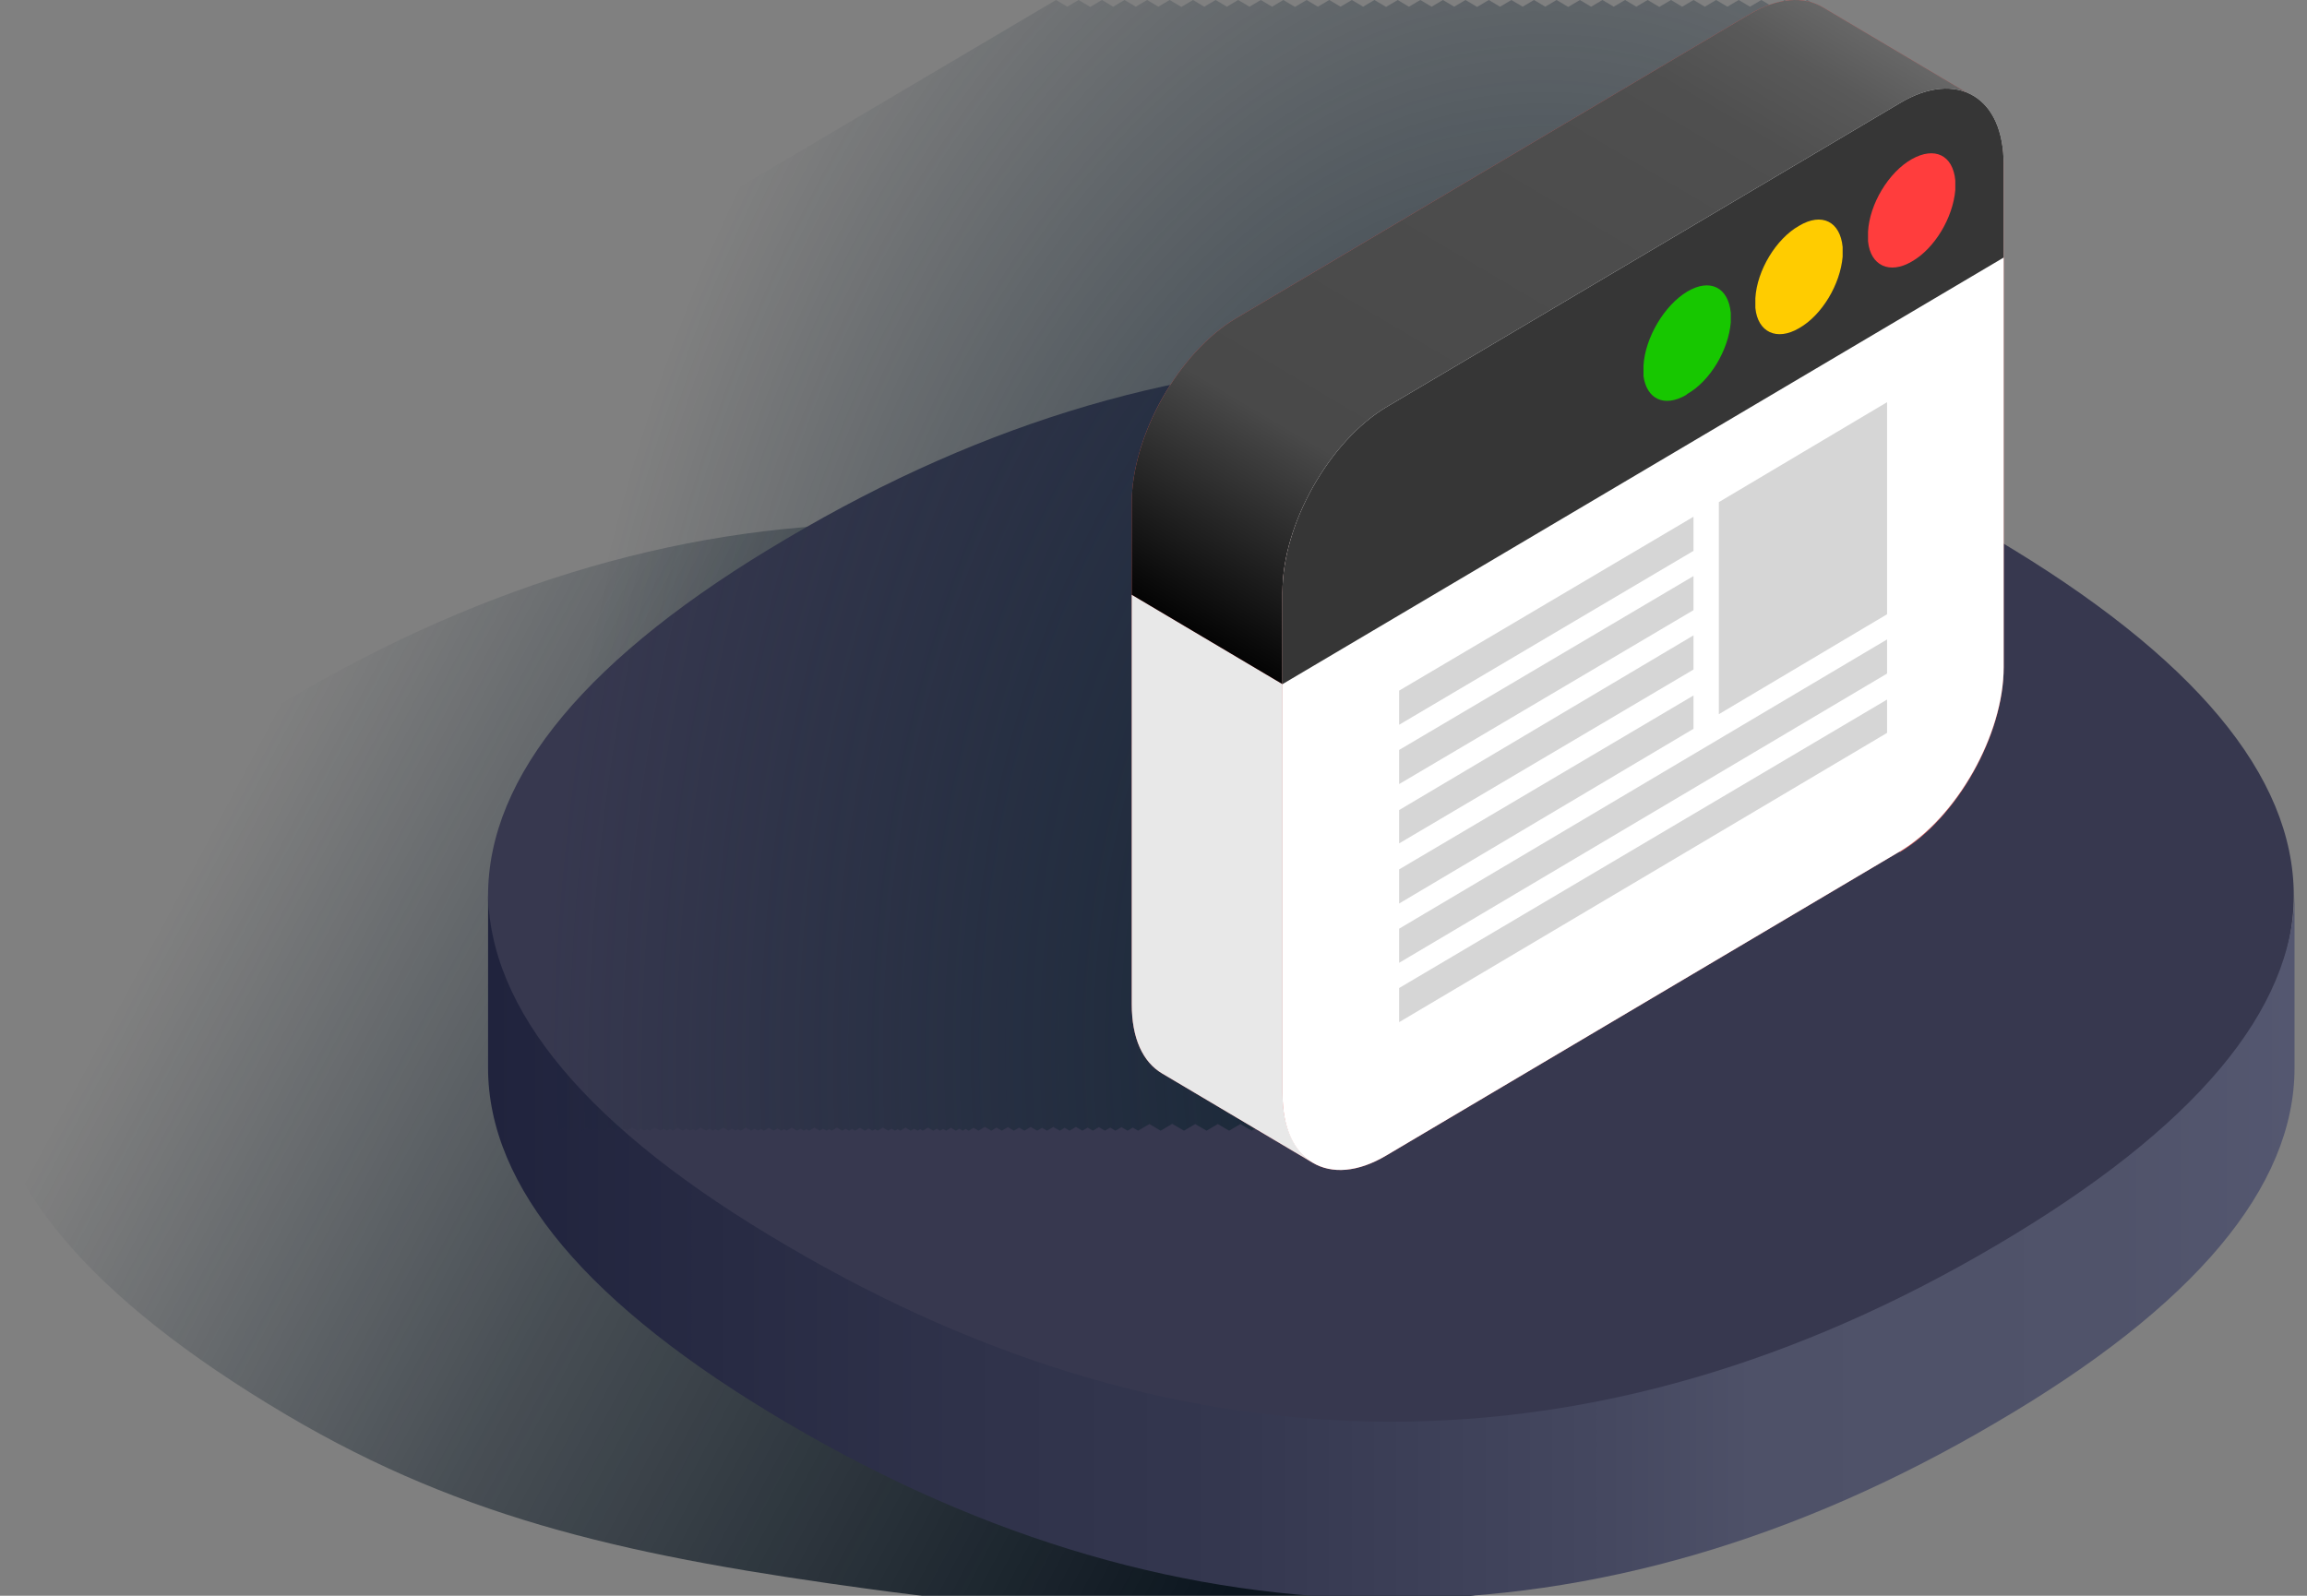
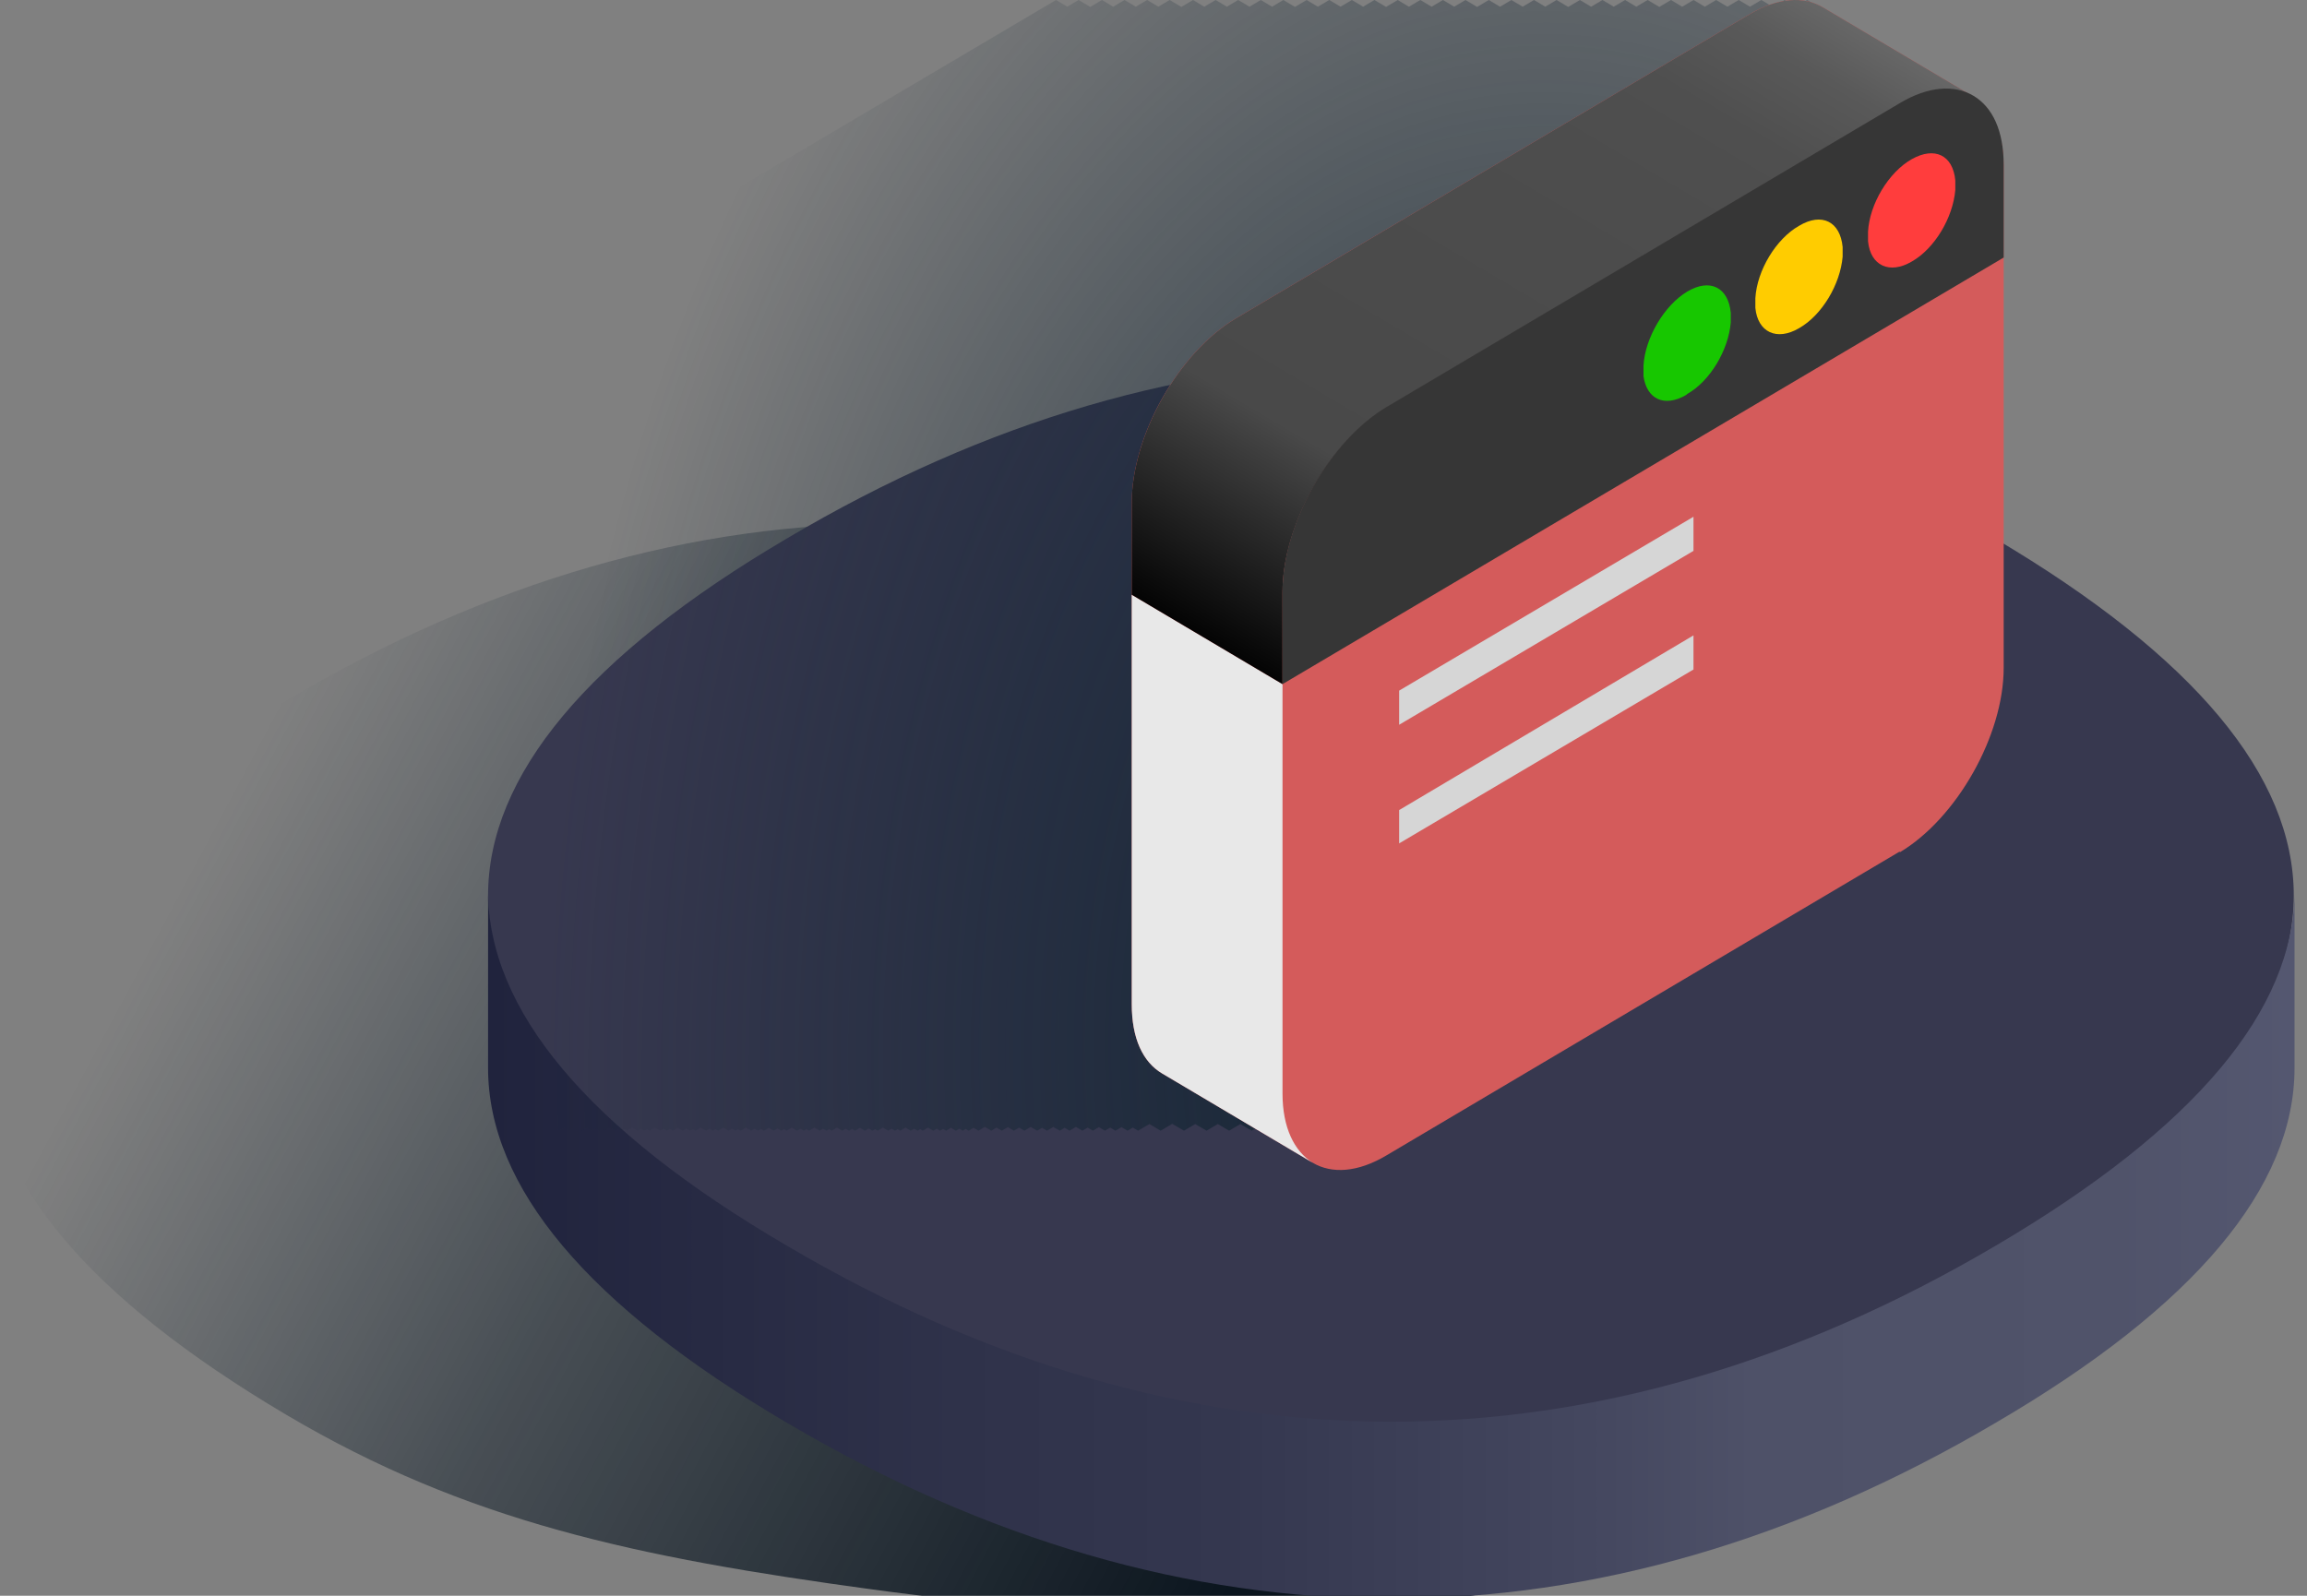
<svg xmlns="http://www.w3.org/2000/svg" width="185" height="128" viewBox="0 0 185 128" fill="none">
  <rect x="0" y="0" width="185" height="128" fill="#808080" stroke="none" />
  <g clip-path="url(#clip0_3180_38255)">
    <path d="M159.976 113.486C175.971 104.082 183.938 94.431 183.938 84.842C183.938 75.253 175.971 65.664 159.976 56.198C143.813 46.615 127.372 41.883 110.934 42.002C110.521 41.999 110.109 41.999 109.696 42.002C109.284 41.999 108.872 41.999 108.46 42.002C108.058 41.999 107.655 41.999 107.253 42.002C106.85 41.999 106.448 41.999 106.045 42.002C105.643 41.999 105.241 41.999 104.839 42.002C104.436 41.999 104.034 41.999 103.631 42.002C103.218 41.999 102.806 41.999 102.393 42.002C101.981 41.999 101.569 41.999 101.156 42.002C100.754 41.999 100.352 41.999 99.949 42.002C99.547 41.999 99.144 41.999 98.741 42.002C98.339 41.999 97.937 41.999 97.534 42.002C97.132 41.999 96.73 41.999 96.327 42.002C95.925 41.999 95.523 41.999 95.121 42.002C94.709 41.999 94.296 41.999 93.884 42.002C93.472 41.999 93.059 41.999 92.647 42.002C92.244 41.999 91.841 41.999 91.438 42.002C91.036 41.999 90.633 41.999 90.231 42.002C89.829 41.999 89.426 41.999 89.024 42.002C88.622 41.999 88.219 41.999 87.817 42.002C87.404 41.999 86.992 41.999 86.579 42.002C86.167 41.999 85.754 41.999 85.341 42.002C84.939 41.999 84.537 41.999 84.135 42.002C83.733 41.999 83.33 41.999 82.928 42.002C82.525 41.999 82.123 41.999 81.721 42.002C81.318 41.999 80.915 41.999 80.513 42.002C80.1 41.999 79.688 41.999 79.275 42.002C78.863 41.999 78.45 41.999 78.038 42.002C77.636 41.999 77.234 41.999 76.831 42.002C76.429 41.999 76.027 41.999 75.625 42.002C75.222 41.999 74.82 41.999 74.418 42.002C74.015 41.999 73.612 41.999 73.21 42.002C72.807 41.999 72.405 41.999 72.002 42.002C55.565 41.884 39.124 46.616 22.962 56.198C6.967 65.602 -1 75.253 -1 84.842C-1 94.431 6.967 104.02 22.962 113.486C37.438 122.052 51.007 124.919 69.999 127.5C105.237 132.288 134.853 128.381 159.976 113.486Z" fill="url(#paint0_linear_3180_38255)" />
    <path d="M63.101 43.193C95.031 24.262 128.047 24.262 159.977 43.193C175.972 52.658 183.939 62.248 183.939 71.837C183.939 81.426 175.972 91.077 159.977 100.481C128.047 119.411 95.031 119.411 63.101 100.481C47.106 91.015 39.138 81.426 39.138 71.837C39.138 62.248 47.106 52.597 63.101 43.193Z" fill="#37384F" />
    <path d="M63.111 99.926C95.054 118.742 128.084 118.742 160.027 99.926C176.029 90.518 184 80.987 184 71.456V85.66C184 95.191 176.029 104.783 160.027 114.13C128.084 132.946 95.054 132.946 63.111 114.13C47.109 104.722 39.138 95.191 39.138 85.66V71.456C39.138 80.987 47.109 90.579 63.111 99.926Z" fill="url(#paint1_linear_3180_38255)" />
    <path fill-rule="evenodd" clip-rule="evenodd" d="M76.926 90.536L76.656 90.695L76.26 90.464L75.871 90.695L75.628 90.555L75.388 90.695L75.115 90.535L74.844 90.695L74.418 90.447L73.998 90.695L73.788 90.572L73.578 90.695L73.301 90.536L73.033 90.695L72.609 90.448L72.19 90.695L71.977 90.57L71.765 90.695L71.49 90.537L71.223 90.695L70.798 90.447L70.378 90.695L70.165 90.572L69.956 90.695L69.65 90.52L69.353 90.695L68.959 90.463L68.568 90.695L68.326 90.555L68.086 90.695L67.812 90.535L67.541 90.695L67.115 90.447L66.695 90.695L66.485 90.572L66.275 90.695L66.001 90.535L65.729 90.695L65.304 90.447L64.884 90.695L64.673 90.571L64.462 90.695L64.187 90.537L63.92 90.695L63.495 90.447L63.074 90.695L62.862 90.572L62.653 90.695L62.347 90.52L62.05 90.695L61.656 90.463L61.265 90.695L61.021 90.554L60.78 90.695L60.507 90.536L60.238 90.695L59.812 90.447L59.392 90.695L59.182 90.572L58.972 90.695L58.699 90.535L58.428 90.695L58.002 90.446L57.581 90.695L57.369 90.571L57.159 90.695L56.884 90.537L56.617 90.695L56.191 90.447L55.771 90.695L55.559 90.572L55.35 90.695L55.042 90.519L54.744 90.695L54.352 90.464L53.962 90.695L53.718 90.554L53.477 90.695L53.204 90.536L52.934 90.695L52.509 90.447L52.089 90.695L51.877 90.572L51.666 90.695L51.394 90.536L51.125 90.695L50.699 90.446L50.278 90.695L50.066 90.571L49.856 90.695L49.58 90.537L49.313 90.695L48.888 90.447L48.468 90.695L48.257 90.571L48.046 90.695L47.739 90.519L47.441 90.695L47.049 90.464L46.658 90.695L46.414 90.554L46.173 90.695L45.901 90.536L45.631 90.695L45.235 90.464L44.846 90.695L44.603 90.555L44.362 90.695L43.666 90.287L42.976 90.695L42.764 90.571L42.553 90.695L41.849 90.291L41.165 90.695L40.953 90.571L40.743 90.695L40.037 90.29L39.352 90.695L39.11 90.555L38.87 90.695L38.201 90.303L37.543 90.695L37.3 90.555L37.059 90.695L36.362 90.287L35.673 90.695L35.461 90.572L35.249 90.695L34.545 90.291L33.861 90.695L33.65 90.571L33.44 90.695L32.734 90.29L32.049 90.695L31.837 90.572L31.628 90.695L30.921 90.29L30.24 90.695L29.997 90.555L29.757 90.695L28.853 90.165L27.946 90.695L27.038 90.163L26.134 90.695L25.217 90.169L24.324 90.695L23.381 90.154L22.454 90.695L21.549 90.165L20.643 90.695L19.735 90.163L18.831 90.695L17.914 90.169L17.021 90.695L14.003 88.963V58.896L25.532 52.091V40.955L39.595 32.603V26.664L84.683 0L85.586 0.537L86.493 0L87.427 0.555L88.366 0L89.264 0.54L90.177 0L91.079 0.537L91.987 0L92.889 0.537L93.796 0L94.73 0.556L95.669 0L96.568 0.54L97.48 0L98.383 0.537L99.29 0L100.194 0.538L101.102 0L102.005 0.537L102.912 0L103.844 0.555L104.782 0L105.68 0.54L106.593 0L107.497 0.538L108.405 0L109.309 0.537L110.215 0L111.148 0.555L112.085 0L112.984 0.54L113.896 0L114.8 0.538L115.709 0L116.612 0.537L117.518 0L118.451 0.555L119.388 0L120.287 0.54L121.199 0L122.103 0.538L123.012 0L123.915 0.537L124.821 0L125.755 0.556L126.694 0L127.591 0.539L128.502 0L129.406 0.538L130.315 0L131.218 0.537L132.125 0L133.059 0.556L133.998 0L134.896 0.54L135.808 0L136.711 0.537L137.618 0L138.521 0.537L139.428 0L140.332 0.538L141.24 0L142.173 0.555L143.11 0L144.009 0.54L144.921 0L150.957 3.588V64.031L105.869 90.695L104.957 90.163L104.058 90.695L103.147 90.163L102.248 90.695L101.306 90.145L100.375 90.695L99.47 90.161L98.566 90.695L97.656 90.163L96.756 90.695L95.845 90.163L94.945 90.695L94.003 90.145L93.073 90.695L92.167 90.161L91.263 90.695L90.837 90.447L90.417 90.695L89.931 90.411L89.45 90.695L89.026 90.447L88.606 90.695L88.121 90.411L87.642 90.695L87.217 90.447L86.796 90.695L86.28 90.393L85.769 90.695L85.376 90.463L84.984 90.695L84.466 90.396L83.96 90.695L83.564 90.464L83.174 90.695L82.655 90.395L82.147 90.695L81.723 90.448L81.304 90.695L80.817 90.41L80.336 90.695L79.912 90.448L79.493 90.695L78.977 90.393L78.466 90.695L78.073 90.463L77.681 90.695L77.438 90.555L77.198 90.695L76.926 90.536Z" fill="url(#paint2_radial_3180_38255)" />
    <g style="mix-blend-mode:multiply">
      <path d="M152.343 68.302L111.18 92.678C108.889 94.047 106.79 94.177 105.263 93.265C104.881 93.069 104.563 92.743 104.245 92.418C104.563 92.743 104.881 93.069 105.263 93.265L93.175 86.095C91.648 85.183 90.757 83.293 90.757 80.555V44.708V40.341C90.757 34.931 94.511 28.284 99.092 25.546L140.255 1.17C142.545 -0.199 144.645 -0.329 146.172 0.583L158.26 7.753C158.641 7.948 158.959 8.274 159.278 8.6C159.405 8.73 159.468 8.926 159.532 9.056C160.232 10.099 160.677 11.468 160.677 13.293V53.572C160.677 58.982 156.924 65.63 152.343 68.367V68.302Z" fill="#D45B5B" />
    </g>
    <path d="M102.846 54.876V87.725C102.846 90.463 103.8 92.353 105.263 93.265L93.175 86.096C91.648 85.183 90.757 83.293 90.757 80.556V47.707L102.846 54.876Z" fill="#E8E8E8" />
    <path d="M90.757 40.342C90.757 34.932 94.511 28.284 99.092 25.546L140.255 1.17C142.545 -0.199 144.645 -0.329 146.172 0.584L158.26 7.753C156.733 6.841 154.633 6.971 152.343 8.34L111.18 32.716C106.599 35.453 102.845 42.101 102.845 47.511V51.878V54.876L90.757 47.706V44.708V40.342Z" fill="url(#paint3_linear_3180_38255)" />
-     <path d="M111.18 32.651L152.343 8.275C154.633 6.906 156.733 6.776 158.26 7.688C159.787 8.6 160.677 10.491 160.677 13.228V53.507C160.677 58.917 156.924 65.565 152.343 68.302L111.18 92.678C108.889 94.047 106.79 94.178 105.263 93.265C103.736 92.353 102.845 90.463 102.845 87.725V47.446C102.845 42.036 106.599 35.388 111.18 32.651Z" fill="white" />
    <path d="M135.802 44.187L112.198 58.135V55.397L135.802 41.45V44.187Z" fill="#D6D6D6" />
-     <path d="M135.802 48.945L112.198 62.893V60.155L135.802 46.208V48.945Z" fill="#D6D6D6" />
    <path d="M135.802 53.703L112.198 67.651V64.978L135.802 50.965V53.703Z" fill="#D6D6D6" />
-     <path d="M135.802 58.461L112.198 72.474V69.736L135.802 55.788V58.461Z" fill="#D6D6D6" />
-     <path d="M151.325 54.028L112.198 77.231V74.494L151.325 51.291V54.028Z" fill="#D6D6D6" />
-     <path d="M151.325 58.787L112.198 81.99V79.252L151.325 56.115V58.787Z" fill="#D6D6D6" />
-     <path d="M151.325 49.271L137.837 57.287V40.276L151.325 32.26V49.271Z" fill="#D6D6D6" />
+     <path d="M151.325 58.787V79.252L151.325 56.115V58.787Z" fill="#D6D6D6" />
    <path d="M102.845 51.813V47.446C102.845 42.036 106.599 35.388 111.18 32.651L152.343 8.275C154.633 6.906 156.733 6.776 158.26 7.688C159.787 8.6 160.677 10.491 160.677 13.228V20.658L102.845 54.876V51.878V51.813Z" fill="#363636" />
    <path d="M135.229 31.673C133.447 32.715 132.048 31.998 131.793 30.174C131.793 29.978 131.793 29.782 131.793 29.587C131.793 29.522 131.793 29.392 131.793 29.326C131.92 27.11 133.447 24.503 135.292 23.395C137.137 22.287 138.601 23.069 138.792 25.09C138.792 25.22 138.792 25.285 138.792 25.416C138.792 25.546 138.792 25.676 138.792 25.872C138.601 28.088 137.137 30.565 135.292 31.608L135.229 31.673Z" fill="#17C700" />
    <path d="M144.263 26.328C142.482 27.371 140.955 26.654 140.764 24.699C140.764 24.568 140.764 24.438 140.764 24.308C140.764 24.177 140.764 24.047 140.764 23.917C140.891 21.701 142.418 19.159 144.263 18.116C146.108 17.008 147.571 17.79 147.762 19.811C147.762 19.941 147.762 20.006 147.762 20.136C147.762 20.267 147.762 20.397 147.762 20.593C147.571 22.809 146.108 25.285 144.263 26.328Z" fill="#FFCC00" />
    <path d="M153.298 20.984C151.516 22.026 149.989 21.309 149.799 19.354C149.799 19.224 149.799 19.093 149.799 18.963C149.799 18.833 149.799 18.703 149.799 18.572C149.926 16.356 151.453 13.814 153.298 12.771C155.143 11.729 156.606 12.445 156.797 14.466C156.797 14.596 156.797 14.727 156.797 14.792C156.797 14.922 156.797 15.053 156.797 15.248C156.606 17.464 155.143 19.941 153.298 20.984Z" fill="#FF3D3D" />
  </g>
  <defs>
    <linearGradient id="paint0_linear_3180_38255" x1="166.438" y1="109.215" x2="-118.062" y2="-42.785" gradientUnits="userSpaceOnUse">
      <stop offset="0.159" stop-color="#0B151E" />
      <stop offset="0.34" stop-color="#0F1C28" stop-opacity="0.5" />
      <stop offset="0.471" stop-color="#132533" stop-opacity="0" />
      <stop offset="0.911" stop-color="#101F2B" stop-opacity="0" />
    </linearGradient>
    <linearGradient id="paint1_linear_3180_38255" x1="184" y1="99.864" x2="39.138" y2="99.864" gradientUnits="userSpaceOnUse">
      <stop stop-color="#545770" />
      <stop offset="0.1" stop-color="#50536A" />
      <stop offset="0.3" stop-color="#4E5168" />
      <stop offset="0.38" stop-color="#454860" />
      <stop offset="0.59" stop-color="#34374F" />
      <stop offset="0.74" stop-color="#2F324A" />
      <stop offset="1" stop-color="#20233D" />
    </linearGradient>
    <radialGradient id="paint2_radial_3180_38255" cx="0" cy="0" r="1" gradientUnits="userSpaceOnUse" gradientTransform="translate(121.5 81.5) rotate(-177.045) scale(77.603 117.185)">
      <stop stop-color="#132533" />
      <stop offset="1" stop-color="#132533" stop-opacity="0" />
    </radialGradient>
    <linearGradient id="paint3_linear_3180_38255" x1="138.982" y1="-3.718" x2="103.961" y2="55.512" gradientUnits="userSpaceOnUse">
      <stop stop-color="#676767" />
      <stop offset="0.07" stop-color="#595959" />
      <stop offset="0.17" stop-color="#4F4F4F" />
      <stop offset="0.3" stop-color="#4D4D4D" />
      <stop offset="0.74" stop-color="#494949" />
      <stop offset="1" stop-color="#040404" />
    </linearGradient>
    <clipPath id="clip0_3180_38255">
      <rect width="185" height="128" fill="white" transform="matrix(-1 0 0 1 185 0)" />
    </clipPath>
  </defs>
</svg>